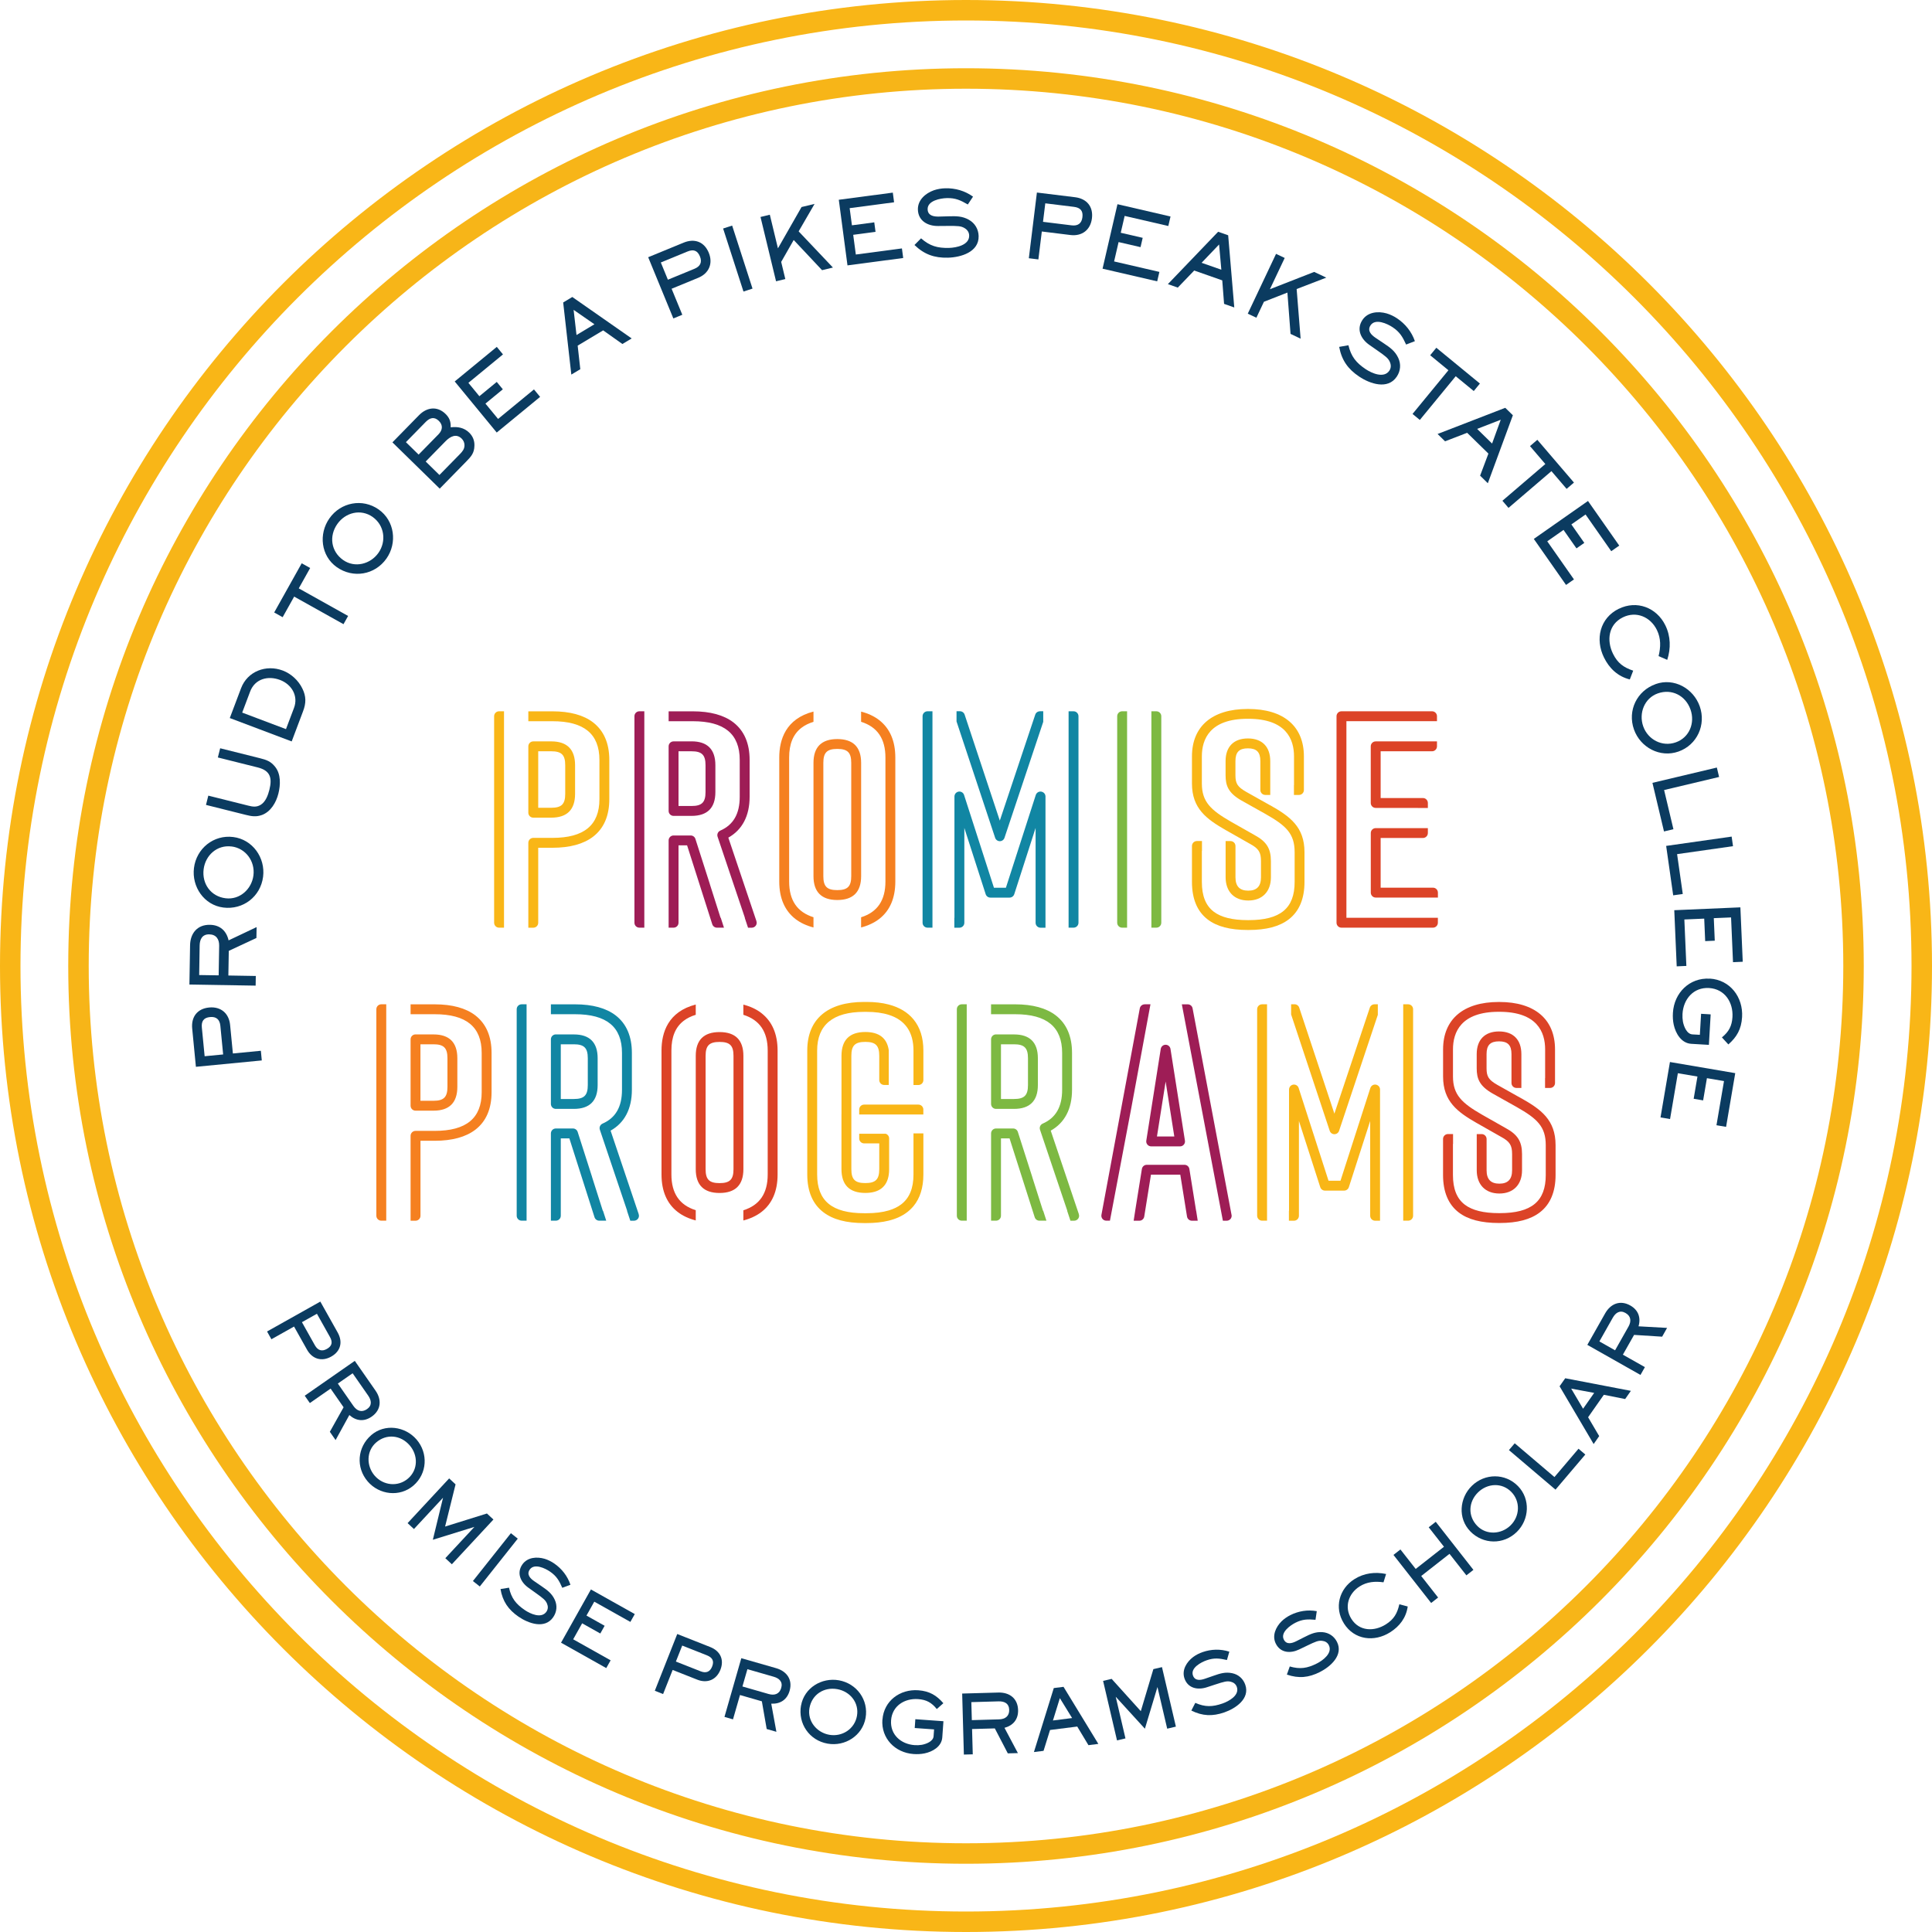
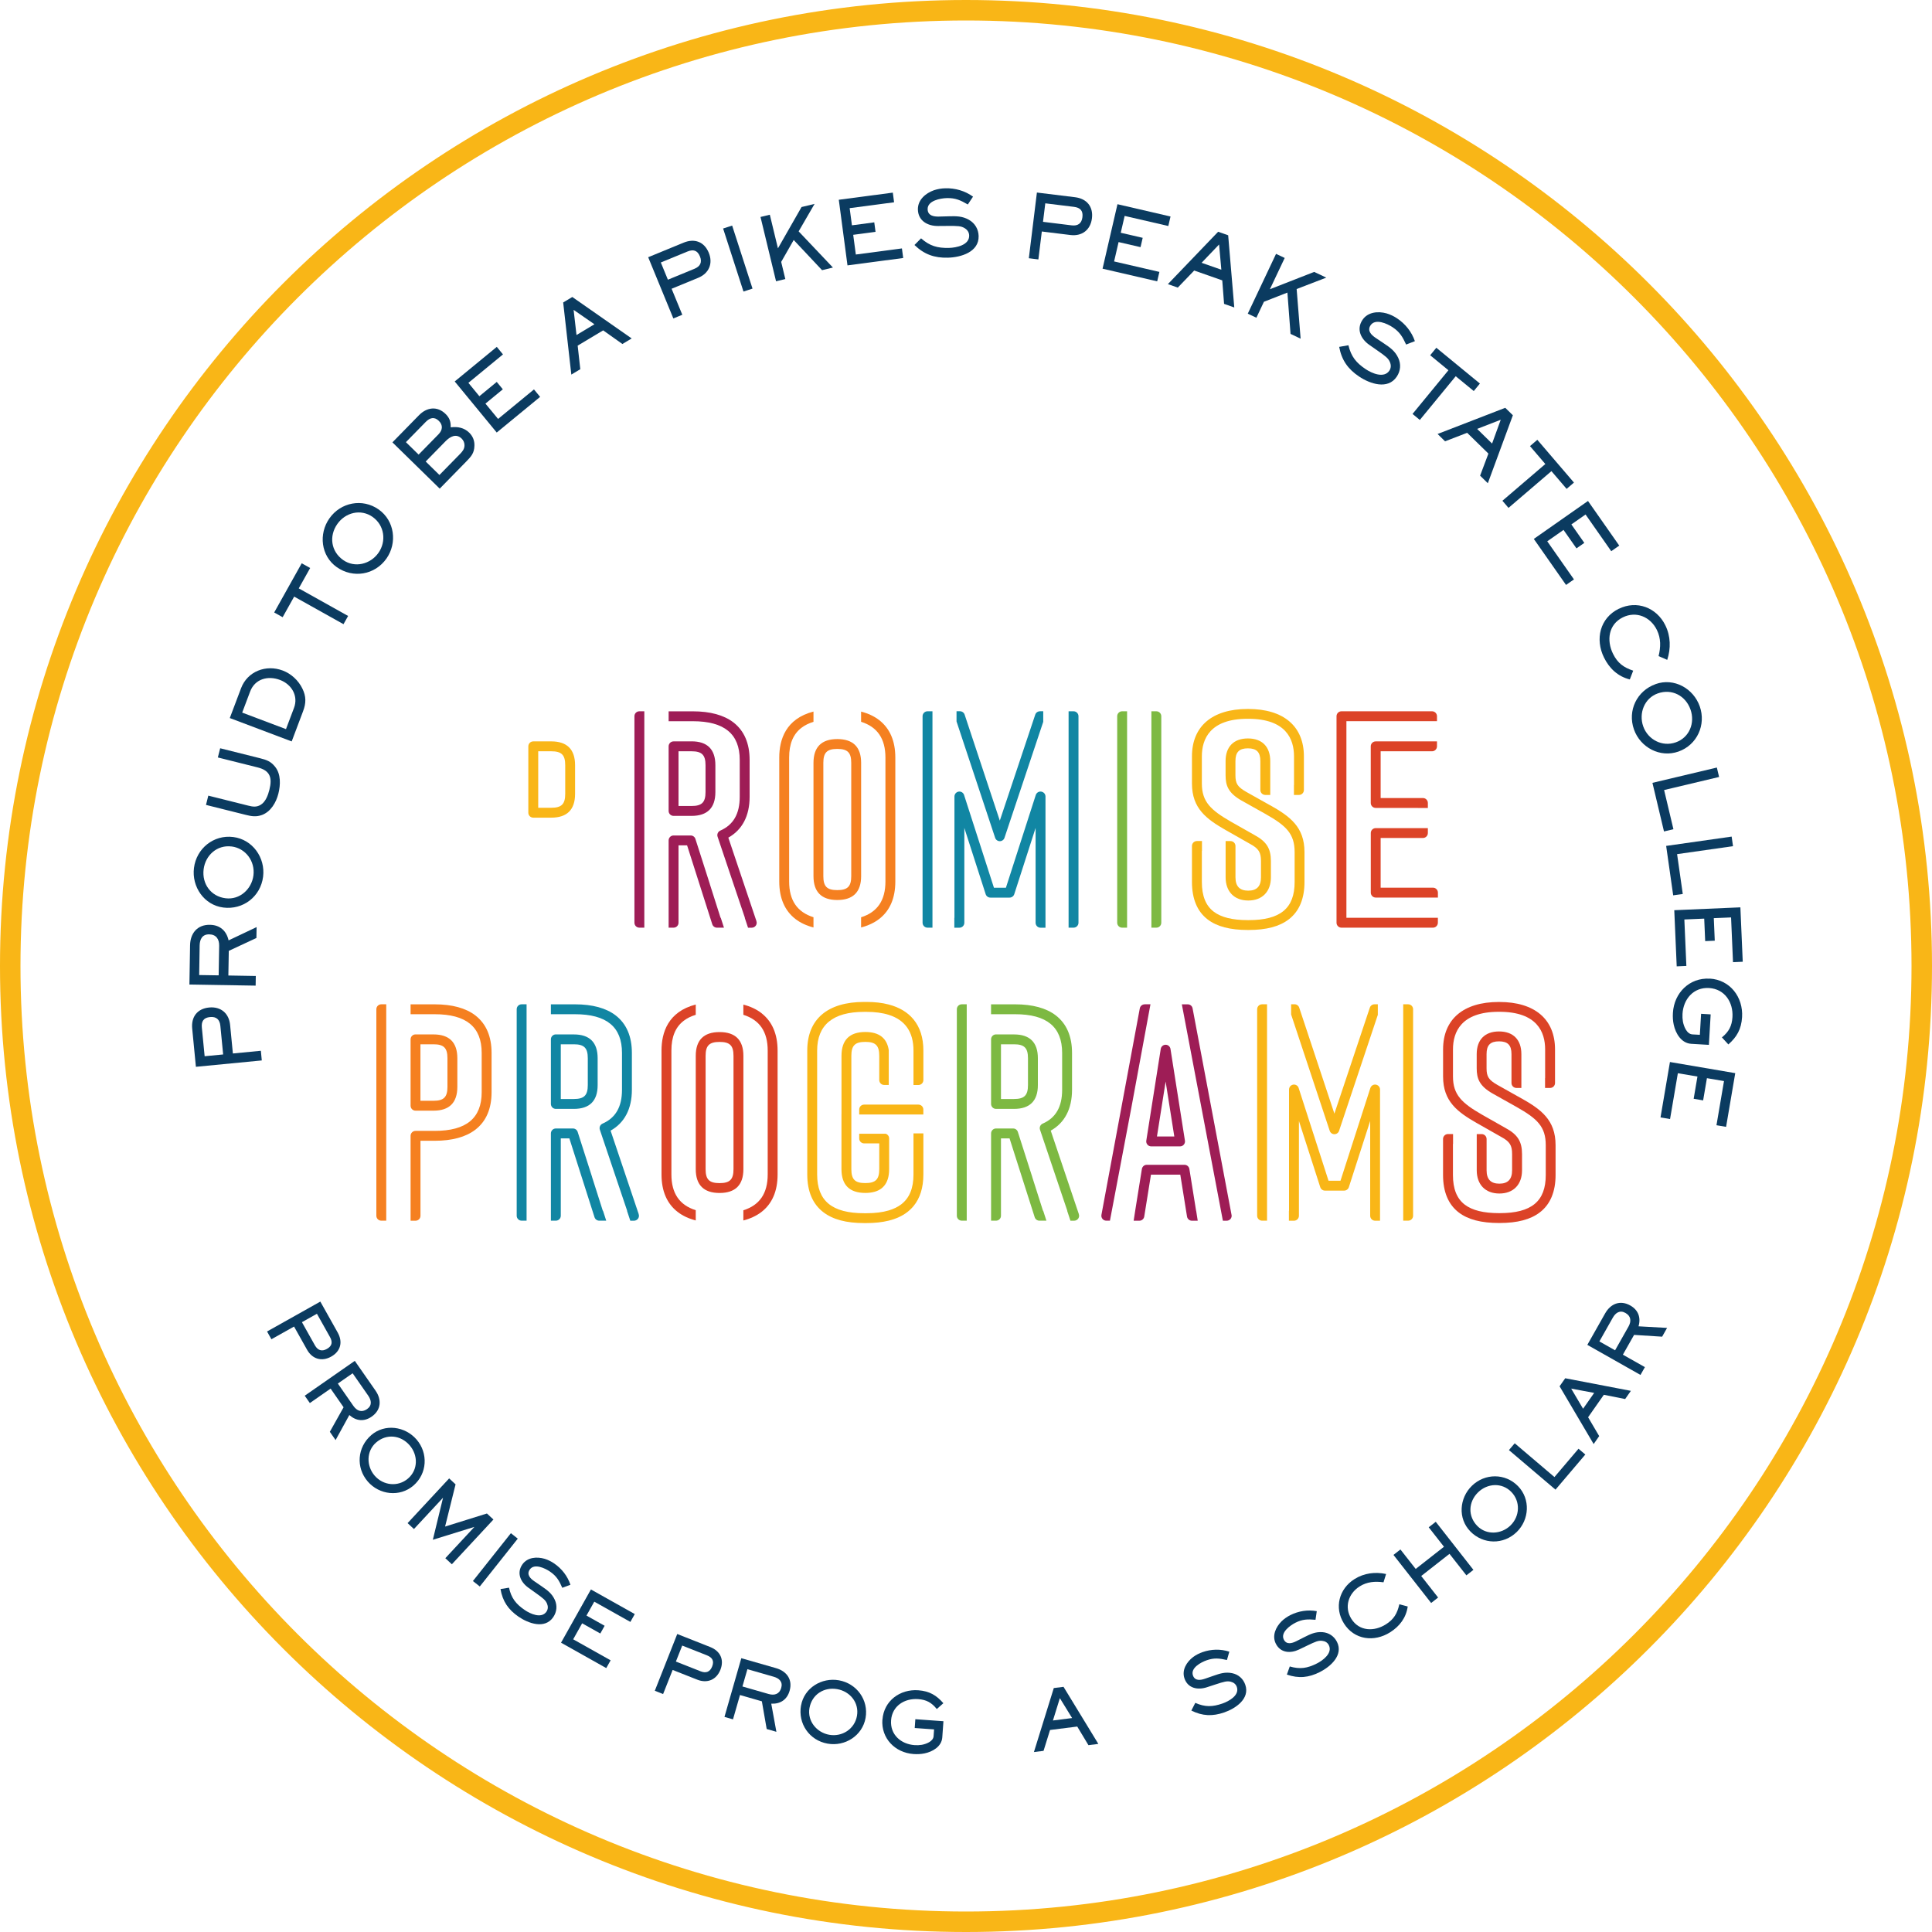
<svg xmlns="http://www.w3.org/2000/svg" id="content" viewBox="0 0 500 500">
  <defs>
    <style> .cls-1 { fill: #f9b617; } .cls-2 { fill: #dc4327; } .cls-3 { fill: #1186a3; } .cls-4 { fill: #f7b518; } .cls-5 { fill: #0b3b60; } .cls-6 { fill: #7db942; } .cls-7 { fill: #f58020; } .cls-8 { fill: #9e1d56; } </style>
  </defs>
  <g>
-     <path class="cls-4" d="M250,482.34c-128.11,0-232.34-104.23-232.34-232.34S121.89,17.66,250,17.66s232.34,104.23,232.34,232.34-104.23,232.34-232.34,232.34ZM250,22.96C124.81,22.96,22.96,124.81,22.96,250s101.85,227.04,227.04,227.04,227.04-101.85,227.04-227.04S375.19,22.96,250,22.96Z" />
    <path class="cls-1" d="M250,500C112.15,500,0,387.85,0,250S112.15,0,250,0s250,112.15,250,250-112.15,250-250,250ZM250,5.3C115.07,5.3,5.3,115.07,5.3,250s109.77,244.7,244.7,244.7,244.7-109.77,244.7-244.7S384.93,5.3,250,5.3Z" />
  </g>
  <g>
    <path class="cls-5" d="M67.75,274.44l-17.05,1.65-.96-9.9c-.29-3.02,1.32-5.16,4.39-5.45,3.02-.29,5.13,1.51,5.42,4.5l.72,7.4,7.24-.7.24,2.49ZM57.75,272.89l-.72-7.4c-.15-1.6-1.02-2.44-2.66-2.28-1.69.16-2.29,1.1-2.13,2.74l.72,7.4,4.8-.46Z" />
    <path class="cls-5" d="M66.15,255.08l-17.13-.28.17-10.15c.05-3.12,1.88-5.37,5.14-5.31,2.59.04,4.27,1.54,4.83,4.03l7.25-3.44-.05,2.82-7.15,3.33-.11,6.38,7.1.12-.04,2.5ZM56.59,252.42l.13-7.65c.03-1.7-.76-2.93-2.57-2.96-1.79-.03-2.45,1.25-2.48,2.88l-.12,7.65,5.05.08Z" />
    <path class="cls-5" d="M57.8,234.87c-4.99-.63-8.21-5.38-7.6-10.25.63-5.03,5.08-8.64,10.16-8,5.01.63,8.35,5.35,7.73,10.27-.65,5.15-5.18,8.63-10.3,7.98ZM59.92,219.07c-3.74-.47-6.76,2.27-7.22,5.89-.47,3.78,1.87,7.04,5.69,7.51,3.67.46,6.75-2.37,7.2-5.92.46-3.64-1.99-7.03-5.67-7.49Z" />
    <path class="cls-5" d="M67.75,210.93c-1.46.53-2.66.33-4.13-.04l-10.31-2.58.6-2.4,10.31,2.58c1.16.29,2.13.46,3.22-.19,1.31-.78,1.93-2.52,2.28-3.92.76-3.05.25-4.95-3.03-5.77l-10.31-2.58.6-2.38,10.31,2.58c1.69.42,2.82.82,3.93,2.24,1.51,1.89,1.38,4.68.83,6.9-.58,2.31-1.96,4.71-4.31,5.57Z" />
    <path class="cls-5" d="M75.49,191.88l-16.02-6.05,2.92-7.73c1.65-4.36,6.46-6.2,10.8-4.56,2.17.82,4.04,2.56,5.05,4.63,1.02,2.05,1,3.79.19,5.91l-2.94,7.8ZM74.01,188.7l2.08-5.5c1.18-3.11-.64-6.11-3.62-7.23-3.09-1.17-6.48-.31-7.73,2.99l-2.06,5.46,11.34,4.28Z" />
    <path class="cls-5" d="M88.9,161.54l-12.77-7.14-2.98,5.33-2.19-1.22,7.12-12.73,2.19,1.22-2.95,5.27,12.77,7.14-1.19,2.12Z" />
    <path class="cls-5" d="M87.15,146.77c-4.11-2.9-4.73-8.61-1.89-12.63,2.92-4.15,8.55-5.24,12.74-2.29,4.13,2.91,4.86,8.65,2.01,12.71-2.99,4.24-8.63,5.19-12.86,2.21ZM96.45,133.79c-3.08-2.17-7.05-1.17-9.15,1.82-2.2,3.12-1.65,7.1,1.5,9.32,3.03,2.13,7.08,1.08,9.14-1.85,2.12-3.01,1.55-7.14-1.5-9.29Z" />
    <path class="cls-5" d="M113.8,126.46l-12.24-11.98,6.87-7.02c2.02-2.07,4.73-2.44,6.88-.33,1.05,1.03,1.37,2.01,1.33,3.46,1.77-.23,3.48.09,4.79,1.38.94.92,1.4,2.08,1.35,3.38-.04,1.92-.85,2.8-2.12,4.1l-6.87,7.02ZM108.34,117.65l5.14-5.25c1.06-1.08,1.23-2.37.09-3.48-1.17-1.14-2.31-.82-3.38.26l-5.14,5.25,3.28,3.21ZM113.73,122.92l5.32-5.43c.64-.66,1.17-1.3,1.16-2.27,0-.65-.27-1.26-.73-1.71-1.43-1.4-2.99-.52-4.17.68l-5.14,5.25,3.56,3.49Z" />
    <path class="cls-5" d="M128.56,111.95l-10.88-13.23,10.89-8.95,1.6,1.95-8.95,7.36,2.84,3.46,4.5-3.7,1.57,1.91-4.5,3.7,3.27,3.97,9.29-7.64,1.59,1.93-11.23,9.23Z" />
    <path class="cls-5" d="M147.86,96.96l-2.11-18.68,2.36-1.42,15.37,10.73-2.4,1.44-4.98-3.53-6.6,3.95.68,6.1-2.32,1.39ZM149.19,86.71l4.65-2.79-5.39-3.73.75,6.51Z" />
    <path class="cls-5" d="M174.26,82.41l-6.51-15.84,9.19-3.78c2.8-1.15,5.32-.23,6.49,2.62,1.15,2.8.04,5.35-2.74,6.49l-6.88,2.83,2.77,6.73-2.31.95ZM172.85,72.39l6.88-2.83c1.49-.61,2.04-1.68,1.41-3.21-.65-1.57-1.71-1.88-3.24-1.25l-6.88,2.83,1.83,4.46Z" />
    <path class="cls-5" d="M192.41,75.45l-5.27-16.31,2.34-.76,5.27,16.31-2.34.76Z" />
    <path class="cls-5" d="M200.84,72.79l-4.02-16.64,2.41-.58,2.1,8.7,6.11-10.69,3.37-.81-4.12,7.11,8.87,9.36-2.81.68-7.34-7.81-3.24,5.67,1.07,4.44-2.41.58Z" />
    <path class="cls-5" d="M219.33,68.69l-2.25-16.99,13.98-1.85.33,2.5-11.5,1.52.59,4.44,5.78-.77.33,2.46-5.78.77.68,5.1,11.93-1.58.33,2.48-14.41,1.91Z" />
    <path class="cls-5" d="M236.67,63.4l1.7-1.72c2.26,1.99,4.25,2.55,7.23,2.48,1.91-.05,5.29-.73,5.22-3.21-.02-.85-.47-1.48-1.2-1.92-.91-.55-1.76-.57-4.29-.56l-2.57.02c-2.66.02-5.13-1.32-5.21-4.25-.06-2.5,1.98-4.23,4.14-5,.96-.32,1.96-.49,2.95-.51,2.57-.07,5.07.65,7.18,2.16l-1.35,2.03c-1.89-1.1-3.21-1.71-5.44-1.65-1.67.04-5.01.66-4.96,2.88.04,1.68,1.59,1.94,2.94,1.9l2.55-.07c1.91-.05,3.47-.07,5.19.9,1.56.88,2.47,2.42,2.52,4.21.11,4.15-4.61,5.52-7.96,5.6-3.49.09-6.13-.85-8.65-3.29Z" />
    <path class="cls-5" d="M266.26,66.84l2.09-17.01,9.87,1.21c3.01.37,4.75,2.41,4.37,5.47-.37,3.01-2.59,4.68-5.58,4.31l-7.39-.91-.89,7.23-2.49-.31ZM269.94,57.41l7.39.91c1.6.2,2.6-.47,2.8-2.11.21-1.69-.57-2.48-2.22-2.68l-7.39-.91-.59,4.79Z" />
    <path class="cls-5" d="M285.34,69.54l3.86-16.69,13.73,3.18-.57,2.46-11.3-2.61-1.01,4.36,5.68,1.31-.56,2.41-5.68-1.31-1.16,5.01,11.72,2.71-.57,2.44-14.16-3.28Z" />
    <path class="cls-5" d="M302.24,73.54l13.01-13.56,2.6.91,1.58,18.68-2.64-.93-.47-6.08-7.26-2.55-4.25,4.42-2.56-.9ZM310.97,68.01l5.11,1.79-.58-6.53-4.53,4.74Z" />
    <path class="cls-5" d="M322.92,81.18l7.32-15.48,2.24,1.06-3.83,8.09,11.46-4.48,3.13,1.48-7.67,2.95,1.03,12.85-2.61-1.24-.81-10.69-6.08,2.38-1.95,4.13-2.24-1.06Z" />
    <path class="cls-5" d="M346.59,89.77l2.38-.42c.7,2.92,1.99,4.53,4.47,6.19,1.58,1.06,4.74,2.45,6.12.39.47-.71.47-1.48.13-2.26-.42-.97-1.11-1.48-3.18-2.93l-2.11-1.47c-2.19-1.52-3.43-4.03-1.8-6.47,1.39-2.08,4.05-2.31,6.26-1.69.97.29,1.88.73,2.7,1.28,2.14,1.43,3.76,3.45,4.61,5.9l-2.27.88c-.91-1.99-1.64-3.25-3.49-4.48-1.39-.93-4.47-2.35-5.71-.5-.93,1.39.18,2.49,1.31,3.25l2.12,1.42c1.58,1.06,2.87,1.94,3.72,3.73.77,1.62.63,3.4-.37,4.89-2.31,3.45-6.94,1.85-9.73-.02-2.9-1.94-4.52-4.23-5.17-7.67Z" />
    <path class="cls-5" d="M365.56,107.13l9.29-11.31-4.72-3.88,1.59-1.94,11.28,9.26-1.59,1.94-4.67-3.83-9.29,11.31-1.88-1.55Z" />
    <path class="cls-5" d="M372.03,112.32l17.53-6.78,1.97,1.93-6.48,17.59-2-1.96,2.15-5.71-5.5-5.38-5.72,2.2-1.94-1.9ZM382.28,111l3.87,3.79,2.24-6.16-6.11,2.37Z" />
    <path class="cls-5" d="M388.82,129.6l11.11-9.51-3.97-4.64,1.9-1.63,9.48,11.07-1.9,1.63-3.93-4.59-11.11,9.51-1.58-1.85Z" />
    <path class="cls-5" d="M396.94,139.48l14.03-9.83,8.09,11.55-2.07,1.45-6.65-9.5-3.67,2.57,3.35,4.78-2.03,1.42-3.35-4.78-4.21,2.95,6.91,9.86-2.05,1.43-8.34-11.91Z" />
    <path class="cls-5" d="M418.94,157.56c4.65-2.29,9.78-.34,12.04,4.25,1.4,2.84,1.46,5.98.5,8.96l-2.24-.97c.57-2.33.64-4.56-.44-6.77-1.66-3.38-5.34-4.97-8.81-3.26-3.73,1.83-4.25,5.98-2.54,9.44,1.19,2.41,2.73,3.52,5.22,4.36l-.88,2.27c-3.1-.78-5.29-2.85-6.68-5.67-2.33-4.74-1.08-10.21,3.84-12.63Z" />
    <path class="cls-5" d="M428.5,177.03c4.74-1.68,9.75,1.13,11.39,5.76,1.69,4.78-.67,10-5.5,11.71-4.76,1.68-9.86-1.04-11.52-5.71-1.73-4.89.76-10.03,5.63-11.75ZM433.69,192.12c3.55-1.25,5.03-5.06,3.81-8.5-1.27-3.59-4.83-5.45-8.46-4.17-3.48,1.23-4.97,5.14-3.78,8.52,1.22,3.46,4.93,5.39,8.43,4.15Z" />
    <path class="cls-5" d="M427.65,202.6l16.67-3.96.58,2.44-14.23,3.38,2.41,10.14-2.44.58-2.99-12.58Z" />
    <path class="cls-5" d="M431.2,218.92l16.95-2.41.35,2.48-14.47,2.06,1.47,10.31-2.48.35-1.82-12.79Z" />
    <path class="cls-5" d="M433.3,235.56l17.11-.74.61,14.08-2.52.11-.5-11.58-4.47.19.25,5.83-2.48.11-.25-5.82-5.14.22.52,12.02-2.5.11-.63-14.52Z" />
    <path class="cls-5" d="M442.48,253.26c5.28.31,8.67,4.81,8.37,9.95-.19,3.16-1.38,5.17-3.55,7.09l-1.67-1.82c1.79-1.46,2.59-2.95,2.73-5.27.22-3.83-2.01-7.27-6.05-7.51-4.04-.24-6.66,2.88-6.88,6.71-.04.67,0,1.33.11,1.99.23,1.21.98,3.21,2.45,3.3l1.93.11.32-5.44,2.48.15-.46,7.89-4.56-.27c-2.57-.15-4.05-2.68-4.54-4.94-.22-1-.27-2.04-.21-3.07.3-5.16,4.27-9.16,9.54-8.85Z" />
    <path class="cls-5" d="M432.19,274.85l16.89,2.88-2.37,13.9-2.49-.42,1.95-11.43-4.42-.75-.98,5.75-2.45-.42.98-5.75-5.07-.86-2.02,11.86-2.47-.42,2.44-14.33Z" />
  </g>
  <g>
    <g>
      <g>
-         <path class="cls-1" d="M127.88,185.36v53.44c0,.71.57,1.28,1.28,1.28h1.28v-56h-1.28c-.71,0-1.28.57-1.28,1.28M153.51,186.97c-2.48-1.91-6.02-2.88-10.54-2.88h-6.24v2.56h6.24c8.18,0,12.16,3.28,12.16,10.02v10.15c0,6.74-3.98,10.02-12.16,10.02h-4.96c-.71,0-1.28.57-1.28,1.28v21.97h1.28c.71,0,1.28-.57,1.28-1.28v-19.41h3.68c4.51,0,8.06-.97,10.54-2.88,2.77-2.14,4.18-5.4,4.18-9.7v-10.15c0-4.29-1.41-7.55-4.18-9.7" />
        <path class="cls-1" d="M146.28,205.44c0,2.66-.94,3.61-3.61,3.61h-3.38v-14.62h3.38c2.66,0,3.61.94,3.61,3.61v7.41ZM142.67,191.87h-4.66c-.71,0-1.28.57-1.28,1.28v17.18c0,.71.57,1.28,1.28,1.28h4.66c4.09,0,6.16-2.07,6.16-6.16v-7.41c0-4.09-2.07-6.17-6.16-6.17" />
      </g>
      <g>
        <path class="cls-8" d="M182.59,204.98c0,2.66-.94,3.61-3.61,3.61h-3.38v-14.16h3.38c2.66,0,3.61.94,3.61,3.61v6.95ZM178.98,191.87h-4.66c-.71,0-1.28.57-1.28,1.28v16.72c0,.71.57,1.28,1.28,1.28h4.66c4.09,0,6.16-2.07,6.16-6.17v-6.95c0-4.09-2.07-6.17-6.16-6.17" />
        <path class="cls-8" d="M186.48,237.53l-2.78-8.73v-.03s-3.73-11.66-3.73-11.66c-.17-.53-.66-.89-1.22-.89h-4.43c-.71,0-1.28.57-1.28,1.28v22.58h1.28c.71,0,1.28-.57,1.28-1.28v-20.02h2.22l6.51,20.41c.17.53.66.89,1.22.89h1.81l-.83-2.56h-.05ZM195.77,238.4l-7.28-21.62c3.61-2.02,5.51-5.65,5.51-10.57v-9.54c0-4.29-1.41-7.55-4.18-9.7-2.48-1.91-6.02-2.88-10.54-2.88h-6.24v2.56h6.24c8.18,0,12.16,3.28,12.16,10.02v9.54c0,4.41-1.65,7.27-5.03,8.75-.61.27-.91.95-.7,1.58l3.88,11.53,3.19,9.46h-.04l.85,2.56h.96c.41,0,.8-.2,1.04-.53.24-.33.31-.76.17-1.15M165.47,184.08c-.71,0-1.28.57-1.28,1.28v53.44c0,.71.57,1.28,1.28,1.28h1.28v-56h-1.28Z" />
      </g>
      <g>
        <path class="cls-7" d="M220.3,226.75c0,2.66-.94,3.61-3.61,3.61s-3.61-.94-3.61-3.61v-29.32c0-2.66.94-3.61,3.61-3.61s3.61.94,3.61,3.61v29.32ZM216.69,191.27c-4.09,0-6.16,2.07-6.16,6.16v29.32c0,4.09,2.07,6.17,6.16,6.17s6.17-2.07,6.17-6.17v-29.32c0-4.09-2.07-6.16-6.17-6.16" />
        <path class="cls-7" d="M201.67,196.06v32.07c0,4.29,1.41,7.55,4.18,9.7,1.28.99,2.84,1.72,4.68,2.2v-2.65c-4.23-1.33-6.3-4.39-6.3-9.25v-32.07c0-3.54,1.04-6.05,3.18-7.7.86-.66,1.9-1.18,3.12-1.55v-2.66c-7.17,1.85-8.86,7.25-8.86,11.91M227.53,186.36c-1.28-.99-2.84-1.72-4.68-2.2v2.64c4.23,1.33,6.3,4.39,6.3,9.26v32.07c0,4.87-2.07,7.93-6.3,9.26v2.64c1.83-.48,3.4-1.22,4.68-2.2,2.77-2.14,4.18-5.4,4.18-9.7v-32.07c0-4.29-1.41-7.55-4.18-9.7" />
      </g>
      <path class="cls-3" d="M240.04,184.08c-.71,0-1.28.57-1.28,1.28v53.44c0,.71.57,1.28,1.28,1.28h1.28v-56h-1.28ZM269.13,184.08c-.55,0-1.04.35-1.21.87l-9.17,27.43-9.1-27.43c-.17-.52-.66-.88-1.21-.88h-.89v2.64l9.99,30.11c.17.52.66.88,1.21.88h0c.55,0,1.04-.35,1.21-.87l10.03-30.02v-2.74h-.86ZM277.83,184.08h-1.28v56h1.28c.71,0,1.28-.57,1.28-1.28v-53.44c0-.71-.57-1.28-1.28-1.28M269.99,205.07c-.15-.1-.32-.17-.51-.2-.62-.1-1.22.27-1.42.87l-7.73,24h-3.1l-7.73-24c-.19-.6-.79-.97-1.41-.87-.2.03-.39.11-.54.22-.33.23-.54.62-.54,1.04v31.4h-.03v2.56h1.31c.71,0,1.28-.57,1.28-1.28v-24.54l5.52,17.14c.17.53.66.89,1.22.89h4.96c.55,0,1.05-.36,1.22-.89l5.52-17.14v24.54c0,.71.57,1.28,1.28,1.28h1.28v-34.03c-.02-.41-.24-.77-.57-.99" />
      <path class="cls-6" d="M289.13,185.36v53.44c0,.71.57,1.28,1.28,1.28h1.28v-56h-1.28c-.71,0-1.28.57-1.28,1.28M299.26,184.08h-1.28v56h1.28c.71,0,1.28-.57,1.28-1.28v-53.44c0-.71-.57-1.28-1.28-1.28" />
      <path class="cls-1" d="M317.19,214.81s.07.04.11.06l6.18,3.51s.02,0,.02.01c2.23,1.21,2.84,2.17,2.84,4.45v4.2c0,2.33-1.08,3.46-3.3,3.46s-3.3-1.13-3.3-3.46v-8.09c0-.71-.57-1.28-1.28-1.28h-1.27v2.57h0v6.8c0,3.71,2.24,6.01,5.86,6.01s5.86-2.3,5.86-6.01v-4.2c0-3.22-1.13-5.04-4.17-6.69l-6.17-3.5c-5.2-2.99-7.53-5.12-7.53-9.89v-7.02c0-4.43,2.06-9.72,11.85-9.72h.15c9.8,0,11.85,5.28,11.85,9.72v7.43h-.02v2.56h1.3c.71,0,1.28-.57,1.28-1.28v-8.7c0-7.8-5.25-12.27-14.41-12.27h-.15c-9.16,0-14.41,4.47-14.41,12.27v7.02c0,6.48,3.77,9.2,8.71,12.04M328.78,208.45l-6.25-3.51c-2.25-1.29-2.8-2.14-2.8-4.31v-3.66c0-2.31.96-3.3,3.23-3.3s3.22.99,3.22,3.3v7.48c0,.71.57,1.28,1.28,1.28h1.28v-8.76c0-3.72-2.11-5.86-5.78-5.86s-5.78,2.14-5.78,5.86v3.66c0,2.65.67,4.57,4.09,6.53l6.26,3.51c5.3,3.01,7.52,5.05,7.52,9.88v7.71c0,6.82-3.68,9.87-11.93,9.87h-.15c-4.03,0-6.93-.72-8.86-2.19-2.06-1.57-3.07-4.09-3.07-7.68v-8.04h.03v-2.56h-1.31c-.71,0-1.28.57-1.28,1.28v9.31c0,4.38,1.37,7.65,4.07,9.71,2.39,1.83,5.8,2.72,10.41,2.72h.15c4.6,0,8.01-.9,10.42-2.75,2.7-2.07,4.07-5.33,4.07-9.68v-7.71c0-6.58-3.82-9.27-8.82-12.11" />
      <path class="cls-2" d="M370.84,229.74h-13.53v-12.87h10.94c.71,0,1.28-.57,1.28-1.28v-1.27h-13.56c-.68.03-1.21.59-1.21,1.27v15.42c0,.71.57,1.28,1.28,1.28h16.09v-1.28c0-.71-.57-1.28-1.28-1.28M348.45,237.53v-50.89h23.44v-1.28c0-.71-.57-1.28-1.28-1.28h-23.44c-.71,0-1.28.57-1.28,1.28v53.44c0,.71.57,1.28,1.28,1.28h23.67c.71,0,1.28-.57,1.28-1.28v-1.28h-23.67ZM356.03,191.87c-.71,0-1.28.57-1.28,1.28v14.66c0,.71.57,1.28,1.28,1.28h10.94v.02h2.56v-1.3c0-.71-.57-1.28-1.28-1.28h-10.94v-12.1h13.3c.71,0,1.28-.57,1.28-1.28v-1.28h-15.86Z" />
    </g>
    <g>
      <g>
        <path class="cls-6" d="M266.04,280.81c0,2.66-.94,3.61-3.61,3.61h-3.38v-14.16h3.38c2.66,0,3.61.94,3.61,3.61v6.95ZM262.43,267.7h-4.66c-.71,0-1.28.57-1.28,1.28v16.72c0,.71.57,1.28,1.28,1.28h4.66c4.09,0,6.17-2.07,6.17-6.16v-6.95c0-4.09-2.07-6.16-6.17-6.16" />
        <path class="cls-6" d="M269.93,313.36l-2.78-8.73v-.03s-3.73-11.66-3.73-11.66c-.17-.53-.66-.89-1.22-.89h-4.43c-.71,0-1.28.57-1.28,1.28v22.58h1.28c.71,0,1.28-.57,1.28-1.28v-20.02h2.22l6.51,20.41c.17.53.66.89,1.22.89h1.81l-.83-2.56h-.05ZM279.21,314.23l-7.28-21.62c3.61-2.02,5.51-5.65,5.51-10.57v-9.54c0-4.29-1.41-7.55-4.18-9.7-2.48-1.91-6.02-2.88-10.54-2.88h-6.24v2.56h6.24c8.18,0,12.16,3.28,12.16,10.02v9.54c0,4.41-1.65,7.27-5.03,8.75-.61.27-.91.95-.7,1.58l3.88,11.53,3.19,9.46h-.04l.85,2.56h.96c.41,0,.8-.2,1.04-.53.24-.33.31-.76.17-1.15M248.91,259.91c-.71,0-1.28.57-1.28,1.28v53.44c0,.71.57,1.28,1.28,1.28h1.28v-56h-1.28Z" />
      </g>
      <path class="cls-1" d="M326.63,259.91c-.71,0-1.28.57-1.28,1.28v53.44c0,.71.57,1.28,1.28,1.28h1.28v-56h-1.28ZM355.72,259.91c-.55,0-1.04.35-1.21.87l-9.17,27.43-9.1-27.43c-.17-.52-.66-.88-1.21-.88h-.89v2.64l9.99,30.11c.17.52.66.88,1.21.88h0c.55,0,1.04-.35,1.21-.87l10.03-30.02v-2.74h-.86ZM364.43,259.91h-1.28v56h1.28c.71,0,1.28-.57,1.28-1.28v-53.44c0-.71-.57-1.28-1.28-1.28M356.58,280.9c-.15-.1-.32-.17-.51-.2-.62-.1-1.22.27-1.42.87l-7.73,24h-3.1l-7.73-24c-.19-.6-.79-.97-1.41-.87-.2.03-.39.11-.54.22-.33.23-.54.62-.54,1.04v31.4h-.03v2.56h1.31c.71,0,1.28-.57,1.28-1.28v-24.54l5.52,17.14c.17.53.66.89,1.22.89h4.96c.55,0,1.05-.36,1.22-.89l5.52-17.14v24.54c0,.71.57,1.28,1.28,1.28h1.27v-34.03c-.02-.41-.24-.77-.57-.99" />
      <path class="cls-2" d="M382.18,290.64s.07.04.11.06l6.18,3.51s.02,0,.02.01c2.23,1.21,2.84,2.17,2.84,4.45v4.2c0,2.33-1.08,3.46-3.3,3.46s-3.3-1.13-3.3-3.46v-8.09c0-.71-.57-1.28-1.28-1.28h-1.27v2.57h0v6.8c0,3.71,2.24,6.01,5.86,6.01s5.86-2.3,5.86-6.01v-4.2c0-3.22-1.13-5.04-4.17-6.69l-6.17-3.5c-5.2-2.99-7.53-5.12-7.53-9.89v-7.02c0-4.43,2.06-9.72,11.85-9.72h.15c9.8,0,11.85,5.28,11.85,9.72v7.43h-.02v2.56h1.3c.71,0,1.28-.57,1.28-1.28v-8.7c0-7.8-5.25-12.27-14.41-12.27h-.15c-9.16,0-14.41,4.47-14.41,12.27v7.02c0,6.48,3.77,9.2,8.71,12.04M393.77,284.28l-6.25-3.51c-2.25-1.29-2.8-2.14-2.8-4.31v-3.66c0-2.31.96-3.3,3.23-3.3s3.22.99,3.22,3.3v7.48c0,.71.57,1.28,1.28,1.28h1.28v-8.76c0-3.72-2.11-5.86-5.78-5.86s-5.78,2.14-5.78,5.86v3.66c0,2.65.67,4.57,4.09,6.53l6.26,3.51c5.3,3.01,7.52,5.05,7.52,9.88v7.71c0,6.82-3.68,9.87-11.93,9.87h-.15c-4.03,0-6.93-.72-8.87-2.19-2.06-1.57-3.07-4.09-3.07-7.68v-8.04h.03v-2.56h-1.31c-.71,0-1.28.57-1.28,1.28v9.31c0,4.38,1.37,7.65,4.07,9.71,2.39,1.83,5.8,2.72,10.41,2.72h.15c4.6,0,8.01-.9,10.42-2.75,2.7-2.07,4.07-5.33,4.07-9.68v-7.71c0-6.58-3.82-9.27-8.82-12.11" />
      <path class="cls-1" d="M230.01,294.13c-.14-.34-.43-.6-.79-.72h-6.86v1.22c0,.71.57,1.28,1.28,1.28h3.91v6.66c0,2.66-.94,3.61-3.61,3.61s-3.61-.94-3.61-3.61v-14.22h-2.56v14.22c0,4.09,2.07,6.16,6.17,6.16,3.57,0,5.6-1.58,6.06-4.69.07-.46.1-.95.1-1.47v-7.94c0-.18-.04-.35-.1-.5M230.01,294.13c-.14-.34-.43-.6-.79-.72h-6.86v1.22c0,.71.57,1.28,1.28,1.28h3.91v6.66c0,2.66-.94,3.61-3.61,3.61s-3.61-.94-3.61-3.61v-29.32c0-2.66.94-3.61,3.61-3.61s3.61.94,3.61,3.61v6.26c0,.71.57,1.28,1.28,1.28h1.18v-9.01c-.46-3.12-2.5-4.7-6.06-4.7-4.09,0-6.17,2.07-6.17,6.16v29.32c0,4.09,2.07,6.16,6.17,6.16,3.57,0,5.6-1.58,6.06-4.69.07-.46.1-.95.1-1.47v-7.94c0-.18-.04-.35-.1-.5M237.69,280.8c.71,0,1.28-.57,1.28-1.28v-7.64c0-3.32-.87-6.03-2.56-8.07-1.5-1.82-3.65-3.12-6.4-3.84-1.69-.45-3.62-.67-5.76-.67h-.61c-9.49,0-14.72,4.47-14.72,12.58v32.07c0,4.38,1.41,7.68,4.19,9.79,2.47,1.88,5.91,2.79,10.53,2.79h.61c2.14,0,4.07-.21,5.76-.63,1.89-.47,3.48-1.2,4.77-2.19.61-.47,1.15-.99,1.63-1.56,1.7-2.05,2.56-4.8,2.56-8.19v-10.64h-2.56v10.64c0,3.56-1.04,6.09-3.18,7.73-.88.67-1.95,1.19-3.22,1.57-1.61.48-3.54.72-5.76.72h-.61c-8.3,0-12.16-3.18-12.16-10.02v-32.07c0-6.65,4.09-10.02,12.16-10.02h.61c2.22,0,4.14.26,5.76.77,4.25,1.34,6.4,4.44,6.4,9.25v8.91h1.28ZM237.69,285.87h-14.05c-.71,0-1.28.57-1.28,1.28v1.28h16.6v-1.28c0-.71-.57-1.28-1.28-1.28" />
      <g>
        <path class="cls-8" d="M296.24,259.92c-.62,0-1.15.44-1.26,1.04l-9.93,53.44c-.07.37.03.76.27,1.05.24.29.6.46.98.46h.95l5.59-29.49,4.9-26.51h-1.51ZM309.57,313.36h-.02l-1.74-10.83c-.1-.62-.63-1.08-1.26-1.08h-9.77c-.63,0-1.16.46-1.26,1.08l-1.61,10.03-.52,3.36h1.48c.63,0,1.16-.46,1.26-1.08l1.74-10.84h7.59l1.74,10.84c.1.62.63,1.08,1.26,1.08h1.51l-.4-2.56ZM318.72,314.4l-10.08-53.44c-.11-.61-.64-1.04-1.26-1.04h-1.52l10.62,56h.99c.38,0,.74-.17.99-.46.24-.29.34-.68.27-1.05" />
        <path class="cls-8" d="M301.66,279.87l2.25,14.25h-4.49l2.25-14.25ZM297.92,296.68h7.48c.37,0,.73-.16.97-.45.24-.28.35-.66.29-1.03l-3.74-23.74c-.1-.62-.63-1.08-1.26-1.08s-1.16.46-1.26,1.08l-3.74,23.74c-.06.37.05.75.29,1.03.24.28.6.45.97.45" />
      </g>
      <g>
        <path class="cls-7" d="M97.4,261.19v53.44c0,.71.57,1.28,1.28,1.28h1.28v-56h-1.28c-.71,0-1.28.57-1.28,1.28M123.04,262.8c-2.48-1.91-6.02-2.88-10.54-2.88h-6.24v2.56h6.24c8.18,0,12.16,3.28,12.16,10.02v10.15c0,6.74-3.98,10.02-12.16,10.02h-4.96c-.71,0-1.28.57-1.28,1.28v21.97h1.28c.71,0,1.28-.57,1.28-1.28v-19.41h3.68c4.51,0,8.06-.97,10.54-2.88,2.77-2.14,4.18-5.4,4.18-9.7v-10.15c0-4.29-1.41-7.55-4.18-9.7" />
        <path class="cls-7" d="M115.8,281.27c0,2.66-.94,3.61-3.61,3.61h-3.38v-14.62h3.38c2.66,0,3.61.94,3.61,3.61v7.41ZM112.2,267.7h-4.66c-.71,0-1.28.57-1.28,1.28v17.18c0,.71.57,1.28,1.28,1.28h4.66c4.09,0,6.16-2.07,6.16-6.16v-7.41c0-4.09-2.07-6.16-6.16-6.16" />
      </g>
      <g>
        <path class="cls-3" d="M152.12,280.81c0,2.66-.94,3.61-3.61,3.61h-3.38v-14.16h3.38c2.66,0,3.61.94,3.61,3.61v6.95ZM148.51,267.7h-4.66c-.71,0-1.28.57-1.28,1.28v16.72c0,.71.57,1.28,1.28,1.28h4.66c4.09,0,6.16-2.07,6.16-6.16v-6.95c0-4.09-2.07-6.16-6.16-6.16" />
        <path class="cls-3" d="M156.01,313.36l-2.78-8.73v-.03s-3.73-11.66-3.73-11.66c-.17-.53-.66-.89-1.22-.89h-4.43c-.71,0-1.28.57-1.28,1.28v22.58h1.28c.71,0,1.28-.57,1.28-1.28v-20.02h2.22l6.51,20.41c.17.53.66.89,1.22.89h1.81l-.83-2.56h-.05ZM165.3,314.23l-7.28-21.62c3.61-2.02,5.51-5.65,5.51-10.57v-9.54c0-4.29-1.41-7.55-4.18-9.7-2.48-1.91-6.02-2.88-10.54-2.88h-6.24v2.56h6.24c8.18,0,12.16,3.28,12.16,10.02v9.54c0,4.41-1.65,7.27-5.03,8.75-.61.27-.91.95-.7,1.58l3.88,11.53,3.19,9.46h-.04l.85,2.56h.96c.41,0,.8-.2,1.04-.53.24-.33.31-.76.17-1.15M135,259.91c-.71,0-1.28.57-1.28,1.28v53.44c0,.71.57,1.28,1.28,1.28h1.28v-56h-1.28Z" />
      </g>
      <g>
        <path class="cls-2" d="M189.83,302.58c0,2.66-.94,3.61-3.61,3.61s-3.61-.94-3.61-3.61v-29.32c0-2.66.94-3.61,3.61-3.61s3.61.94,3.61,3.61v29.32ZM186.22,267.1c-4.09,0-6.16,2.07-6.16,6.16v29.32c0,4.09,2.07,6.16,6.16,6.16s6.17-2.07,6.17-6.16v-29.32c0-4.09-2.07-6.16-6.17-6.16" />
        <path class="cls-2" d="M171.2,271.89v32.07c0,4.29,1.41,7.55,4.18,9.69,1.28.99,2.84,1.72,4.68,2.2v-2.65c-4.23-1.33-6.3-4.39-6.3-9.25v-32.07c0-3.54,1.04-6.05,3.18-7.7.86-.66,1.9-1.18,3.12-1.55v-2.66c-7.17,1.85-8.86,7.25-8.86,11.91M197.06,262.19c-1.28-.99-2.84-1.72-4.68-2.2v2.64c4.23,1.33,6.3,4.39,6.3,9.26v32.07c0,4.87-2.07,7.93-6.3,9.26v2.64c1.83-.48,3.4-1.22,4.68-2.2,2.77-2.14,4.18-5.4,4.18-9.69v-32.07c0-4.29-1.41-7.55-4.18-9.7" />
      </g>
    </g>
  </g>
  <g>
    <path class="cls-5" d="M69.11,344.59l13.79-7.74,4.49,8c1.37,2.44.8,4.85-1.68,6.24-2.44,1.37-4.9.63-6.25-1.79l-3.36-5.99-5.86,3.29-1.13-2.02ZM78.14,342.18l3.36,5.99c.73,1.29,1.77,1.68,3.1.93,1.37-.77,1.53-1.78.78-3.11l-3.36-5.99-3.88,2.18Z" />
    <path class="cls-5" d="M78.85,361.22l12.97-9.03,5.35,7.68c1.65,2.36,1.49,5.03-.98,6.75-1.96,1.37-4.02,1.15-5.78-.41l-3.56,6.48-1.49-2.14,3.56-6.35-3.36-4.83-5.37,3.74-1.32-1.89ZM87.43,358.06l4.03,5.79c.9,1.29,2.14,1.78,3.52.83,1.36-.94,1.16-2.26.31-3.49l-4.03-5.79-3.82,2.66Z" />
    <path class="cls-5" d="M96.07,371.41c3.51-3.03,8.76-2.3,11.73,1.13,3.06,3.54,2.78,8.83-.8,11.92-3.53,3.05-8.83,2.42-11.82-1.04-3.13-3.62-2.72-8.88.89-12ZM105.6,382.64c2.63-2.27,2.62-6.04.42-8.59-2.3-2.66-5.98-3.07-8.67-.74-2.58,2.23-2.55,6.09-.39,8.59,2.22,2.57,6.05,2.98,8.64.74Z" />
    <path class="cls-5" d="M105.48,394.19l10.76-11.58,1.66,1.54-2.71,10.92,10.83-3.38,1.68,1.56-10.76,11.58-1.69-1.57,7.53-8.1-10.76,3.33,2.64-10.88-7.53,8.1-1.65-1.53Z" />
    <path class="cls-5" d="M122.39,409.17l9.83-12.38,1.78,1.41-9.83,12.38-1.78-1.41Z" />
    <path class="cls-5" d="M129.53,411.25l2.2-.36c.6,2.71,1.78,4.21,4.05,5.77,1.45,1,4.34,2.32,5.64.44.44-.65.45-1.36.15-2.08-.38-.9-1-1.38-2.89-2.74l-1.93-1.38c-2-1.43-3.11-3.77-1.58-6,1.31-1.9,3.77-2.08,5.8-1.48.89.28,1.73.7,2.48,1.22,1.95,1.35,3.43,3.24,4.18,5.5l-2.11.78c-.81-1.85-1.47-3.02-3.16-4.18-1.27-.88-4.1-2.23-5.26-.54-.88,1.27.13,2.31,1.16,3.01l1.94,1.33c1.45,1,2.62,1.83,3.38,3.49.69,1.5.53,3.14-.41,4.5-2.17,3.16-6.43,1.61-8.98-.14-2.65-1.83-4.11-3.96-4.66-7.15Z" />
    <path class="cls-5" d="M145.19,425.14l7.74-13.79,11.35,6.37-1.14,2.03-9.34-5.24-2.02,3.6,4.7,2.64-1.12,2-4.7-2.64-2.32,4.14,9.69,5.44-1.13,2.01-11.7-6.57Z" />
    <path class="cls-5" d="M169.46,437.58l5.81-14.7,8.53,3.37c2.6,1.03,3.68,3.25,2.64,5.89-1.03,2.6-3.4,3.58-5.98,2.56l-6.38-2.52-2.47,6.24-2.15-.85ZM174.93,430.01l6.38,2.52c1.38.55,2.43.19,2.99-1.23.58-1.46.06-2.34-1.36-2.91l-6.38-2.52-1.64,4.14Z" />
    <path class="cls-5" d="M187.49,444.34l4.36-15.2,9,2.58c2.77.8,4.33,2.96,3.5,5.86-.66,2.3-2.4,3.44-4.75,3.33l1.33,7.28-2.51-.72-1.25-7.17-5.66-1.63-1.81,6.3-2.22-.64ZM192.15,436.46l6.78,1.95c1.51.43,2.79.03,3.25-1.58.46-1.59-.52-2.49-1.97-2.9l-6.78-1.95-1.29,4.48Z" />
    <path class="cls-5" d="M207.31,441.39c.81-4.57,5.34-7.32,9.8-6.53,4.61.82,7.72,5.09,6.9,9.74-.81,4.59-5.32,7.45-9.83,6.65-4.71-.83-7.71-5.17-6.88-9.87ZM221.78,444.08c.61-3.42-1.78-6.34-5.1-6.93-3.46-.61-6.57,1.4-7.19,4.9-.59,3.36,1.87,6.33,5.12,6.91,3.34.59,6.57-1.5,7.17-4.88Z" />
    <path class="cls-5" d="M228.38,445.04c.35-4.86,4.54-7.94,9.27-7.6,2.92.21,4.75,1.34,6.49,3.35l-1.7,1.51c-1.33-1.67-2.69-2.42-4.83-2.57-3.53-.25-6.73,1.77-7,5.49s2.57,6.17,6.1,6.42c.61.04,1.23.02,1.83-.08,1.12-.2,2.97-.87,3.07-2.22l.13-1.77-5.01-.36.16-2.28,7.27.52-.3,4.2c-.17,2.37-2.52,3.71-4.61,4.13-.93.19-1.89.23-2.84.16-4.75-.34-8.4-4.04-8.05-8.9Z" />
-     <path class="cls-5" d="M249.45,454.09l-.44-15.8,9.36-.26c2.88-.08,5.02,1.51,5.11,4.52.07,2.39-1.25,4-3.52,4.61l3.47,6.54-2.61.07-3.36-6.46-5.89.16.18,6.55-2.31.06ZM251.51,445.17l7.05-.2c1.57-.04,2.67-.82,2.62-2.49-.05-1.65-1.25-2.21-2.75-2.17l-7.05.2.13,4.66Z" />
    <path class="cls-5" d="M267.58,453.43l5.14-16.56,2.52-.32,9.01,14.77-2.56.33-2.9-4.82-7.04.89-1.68,5.4-2.48.31ZM272.5,445.26l4.96-.63-3.17-5.15-1.79,5.78Z" />
-     <path class="cls-5" d="M289.08,450.41l-3.6-15.4,2.21-.52,7.55,8.36,3.25-10.88,2.23-.52,3.6,15.4-2.25.53-2.52-10.78-3.25,10.79-7.55-8.27,2.52,10.78-2.19.51Z" />
+     <path class="cls-5" d="M289.08,450.41Z" />
    <path class="cls-5" d="M308.32,442.69l1.02-1.99c2.54,1.12,4.45,1.06,7.05.16,1.66-.58,4.45-2.12,3.7-4.28-.26-.74-.83-1.17-1.59-1.36-.95-.23-1.71-.01-3.93.71l-2.26.74c-2.34.76-4.88.28-5.77-2.29-.75-2.18.56-4.27,2.25-5.55.75-.55,1.59-.98,2.45-1.27,2.24-.78,4.64-.84,6.91-.11l-.62,2.16c-1.97-.44-3.3-.61-5.25.07-1.46.51-4.23,1.98-3.55,3.92.51,1.46,1.94,1.26,3.12.85l2.22-.77c1.66-.58,3.03-1.03,4.82-.66,1.62.34,2.85,1.43,3.39,3,1.25,3.62-2.52,6.14-5.44,7.15-3.04,1.05-5.63.96-8.53-.48Z" />
    <path class="cls-5" d="M333.04,433.39l.75-2.11c2.66.77,4.55.47,7.01-.77,1.57-.79,4.13-2.69,3.1-4.74-.35-.7-.98-1.05-1.76-1.13-.98-.1-1.7.21-3.8,1.22l-2.14,1.03c-2.22,1.06-4.8.92-6.02-1.51-1.04-2.07,0-4.31,1.5-5.8.67-.65,1.45-1.18,2.26-1.59,2.12-1.06,4.49-1.45,6.84-1.02l-.33,2.23c-2.01-.18-3.36-.16-5.19.76-1.38.7-3.93,2.52-3.01,4.36.69,1.38,2.09.99,3.21.43l2.1-1.06c1.57-.79,2.87-1.42,4.69-1.29,1.65.12,3.02,1.05,3.76,2.52,1.72,3.43-1.69,6.42-4.45,7.81-2.88,1.45-5.46,1.7-8.52.65Z" />
    <path class="cls-5" d="M347.8,420.13c-2.55-4.05-1.26-8.95,2.74-11.46,2.47-1.56,5.35-1.92,8.18-1.32l-.67,2.15c-2.19-.3-4.25-.15-6.17,1.06-2.94,1.85-4.05,5.38-2.14,8.41,2.04,3.24,5.9,3.32,8.91,1.42,2.1-1.32,2.96-2.84,3.5-5.21l2.17.58c-.42,2.92-2.1,5.13-4.56,6.68-4.12,2.6-9.27,1.98-11.96-2.3Z" />
    <path class="cls-5" d="M370.38,414.85l-9.75-12.44,1.8-1.41,3.95,5.04,7.32-5.74-3.95-5.04,1.82-1.42,9.75,12.44-1.82,1.42-4.37-5.57-7.32,5.74,4.37,5.57-1.8,1.41Z" />
    <path class="cls-5" d="M380.5,396.3c-3.24-3.32-2.83-8.61.42-11.77,3.35-3.27,8.64-3.31,11.94.08,3.25,3.34,2.95,8.67-.33,11.87-3.43,3.34-8.7,3.25-12.03-.17ZM391.13,386.11c-2.43-2.49-6.19-2.25-8.6.1-2.52,2.46-2.7,6.16-.21,8.7,2.38,2.44,6.24,2.18,8.6-.13,2.43-2.37,2.61-6.22.21-8.67Z" />
    <path class="cls-5" d="M402.55,385.51l-12.04-10.23,1.5-1.76,10.28,8.74,6.23-7.33,1.76,1.5-7.72,9.09Z" />
    <path class="cls-5" d="M412.43,373.71l-8.81-14.94,1.46-2.08,16.99,3.26-1.48,2.12-5.52-1.1-4.07,5.81,2.87,4.88-1.43,2.05ZM409.7,364.58l2.87-4.1-5.95-1.11,3.08,5.21Z" />
    <path class="cls-5" d="M424.55,355.83l-13.75-7.78,4.61-8.15c1.42-2.51,3.89-3.52,6.51-2.04,2.08,1.18,2.78,3.13,2.13,5.39l7.39.41-1.28,2.27-7.26-.46-2.9,5.12,5.7,3.22-1.14,2.01ZM417.98,349.46l3.47-6.14c.77-1.36.68-2.71-.78-3.53-1.44-.81-2.54-.07-3.28,1.23l-3.47,6.14,4.05,2.29Z" />
  </g>
</svg>